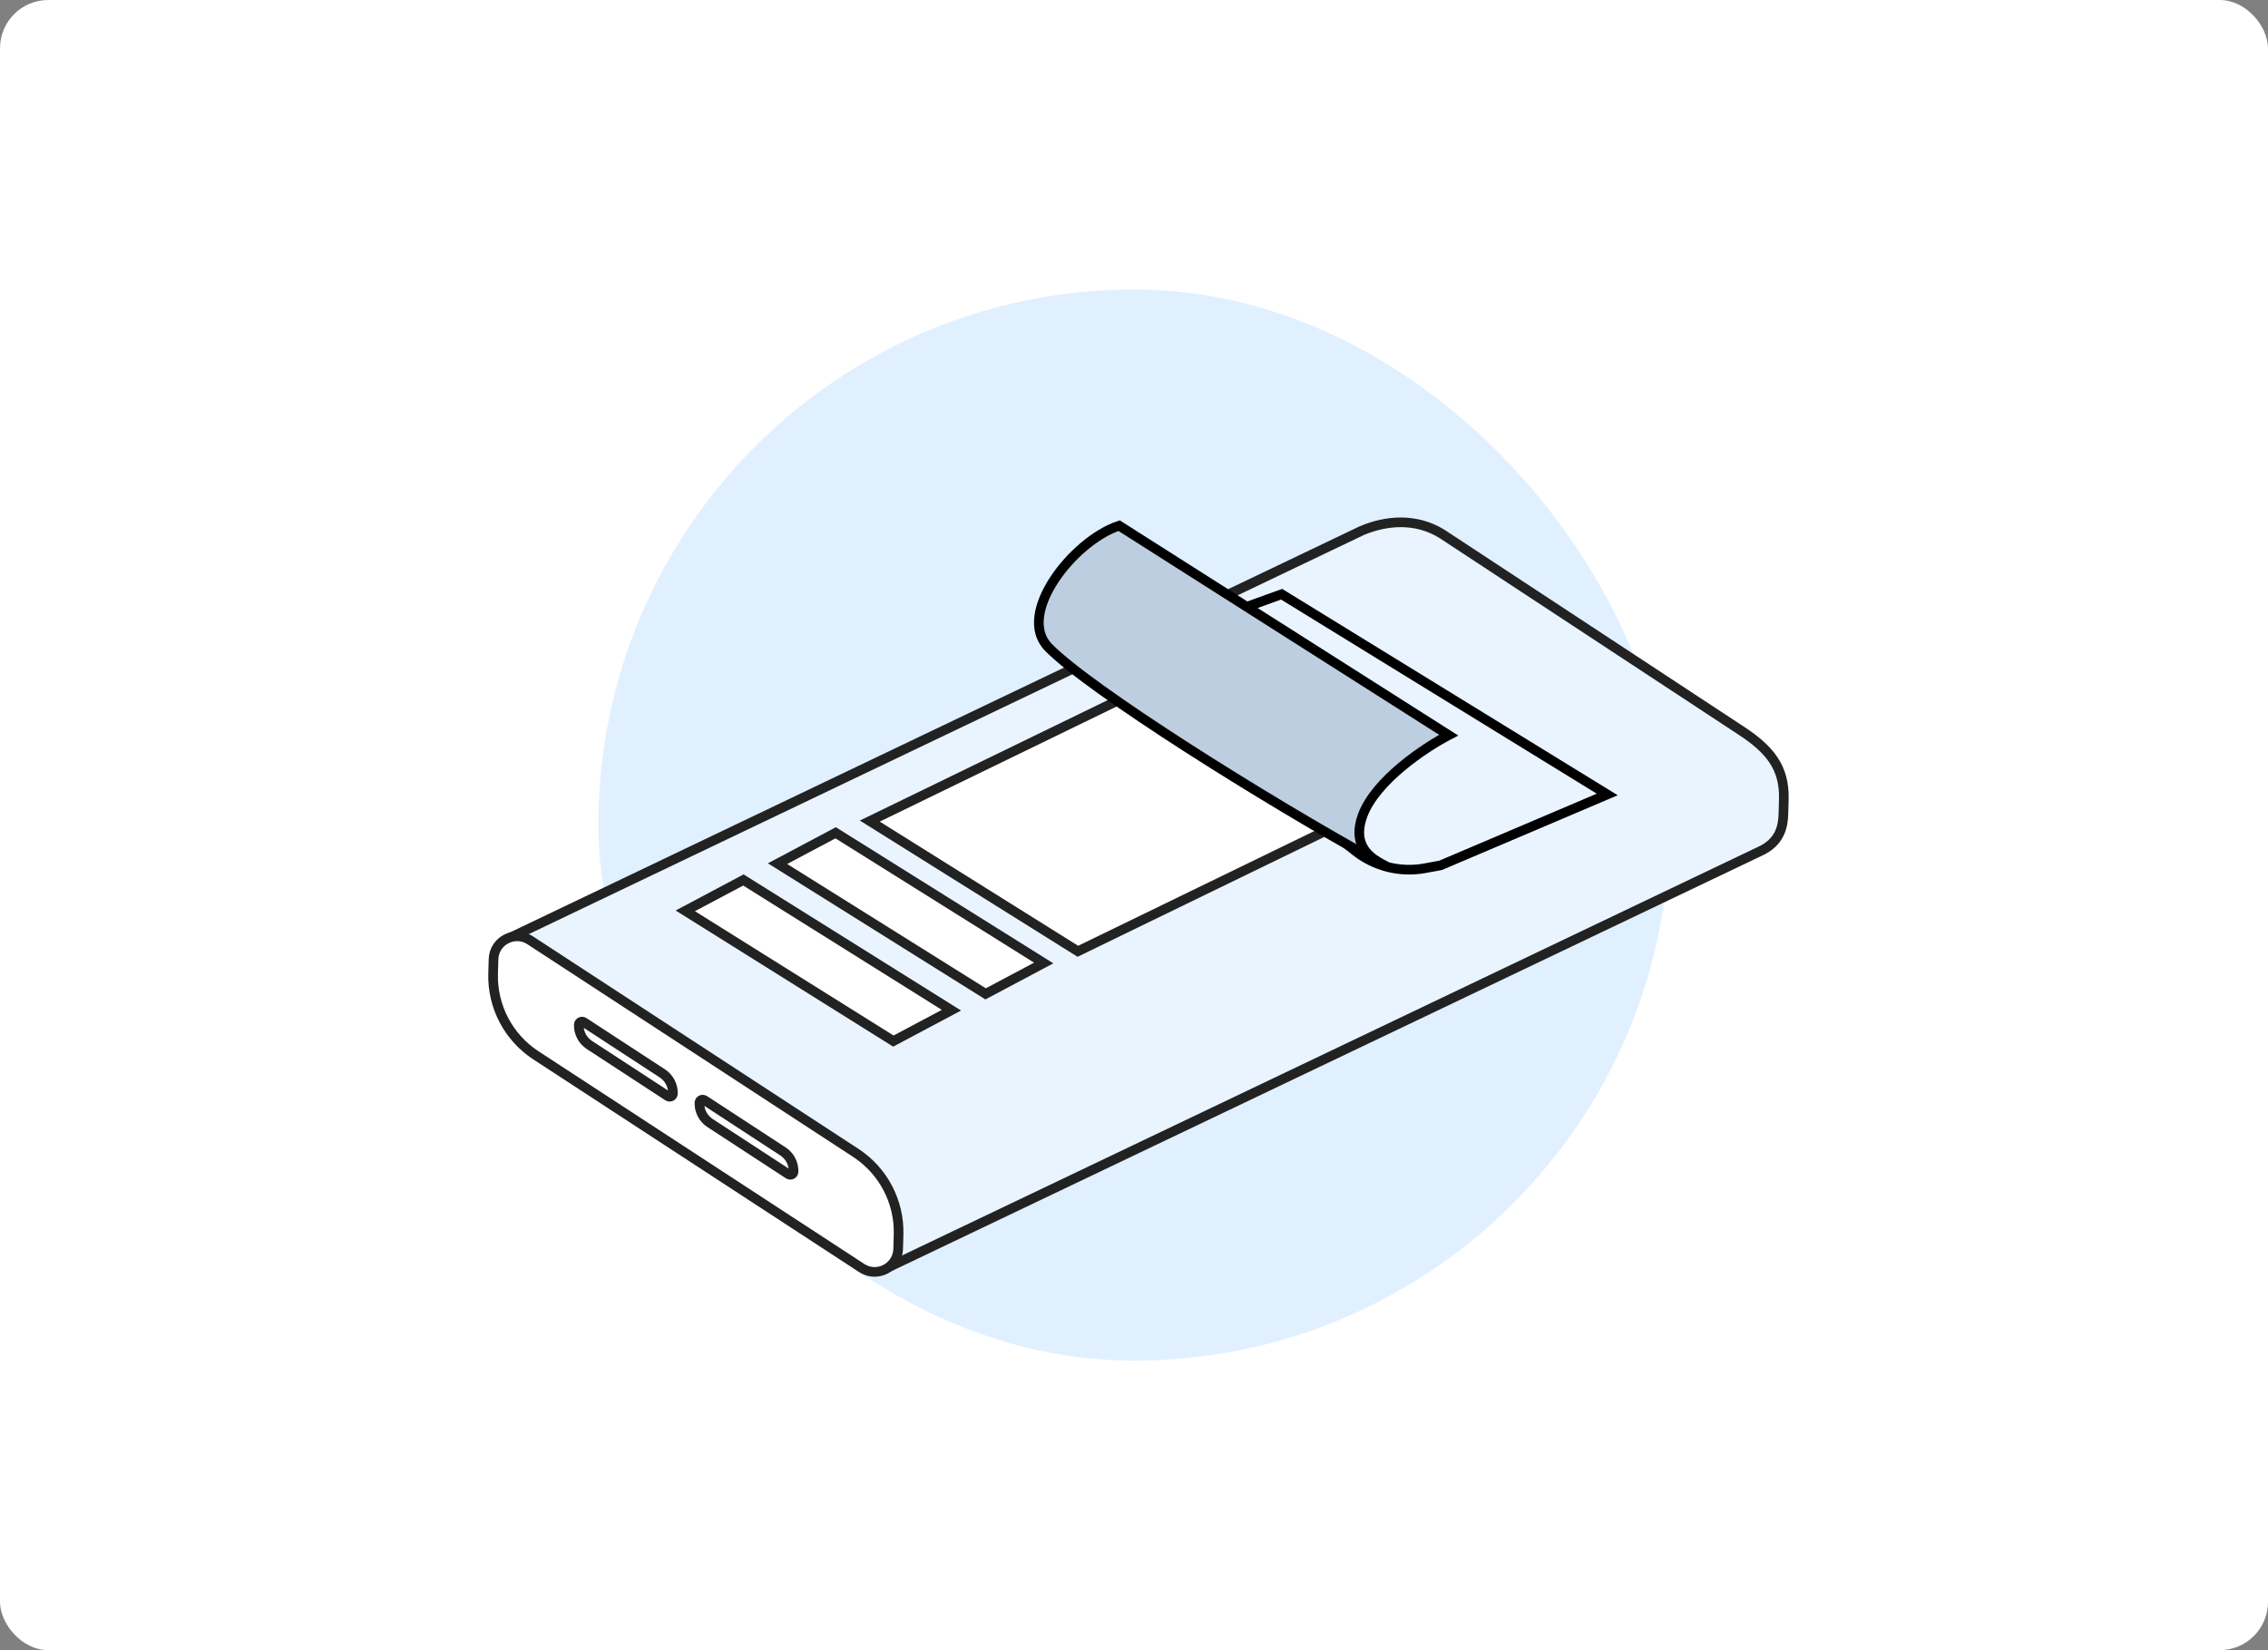
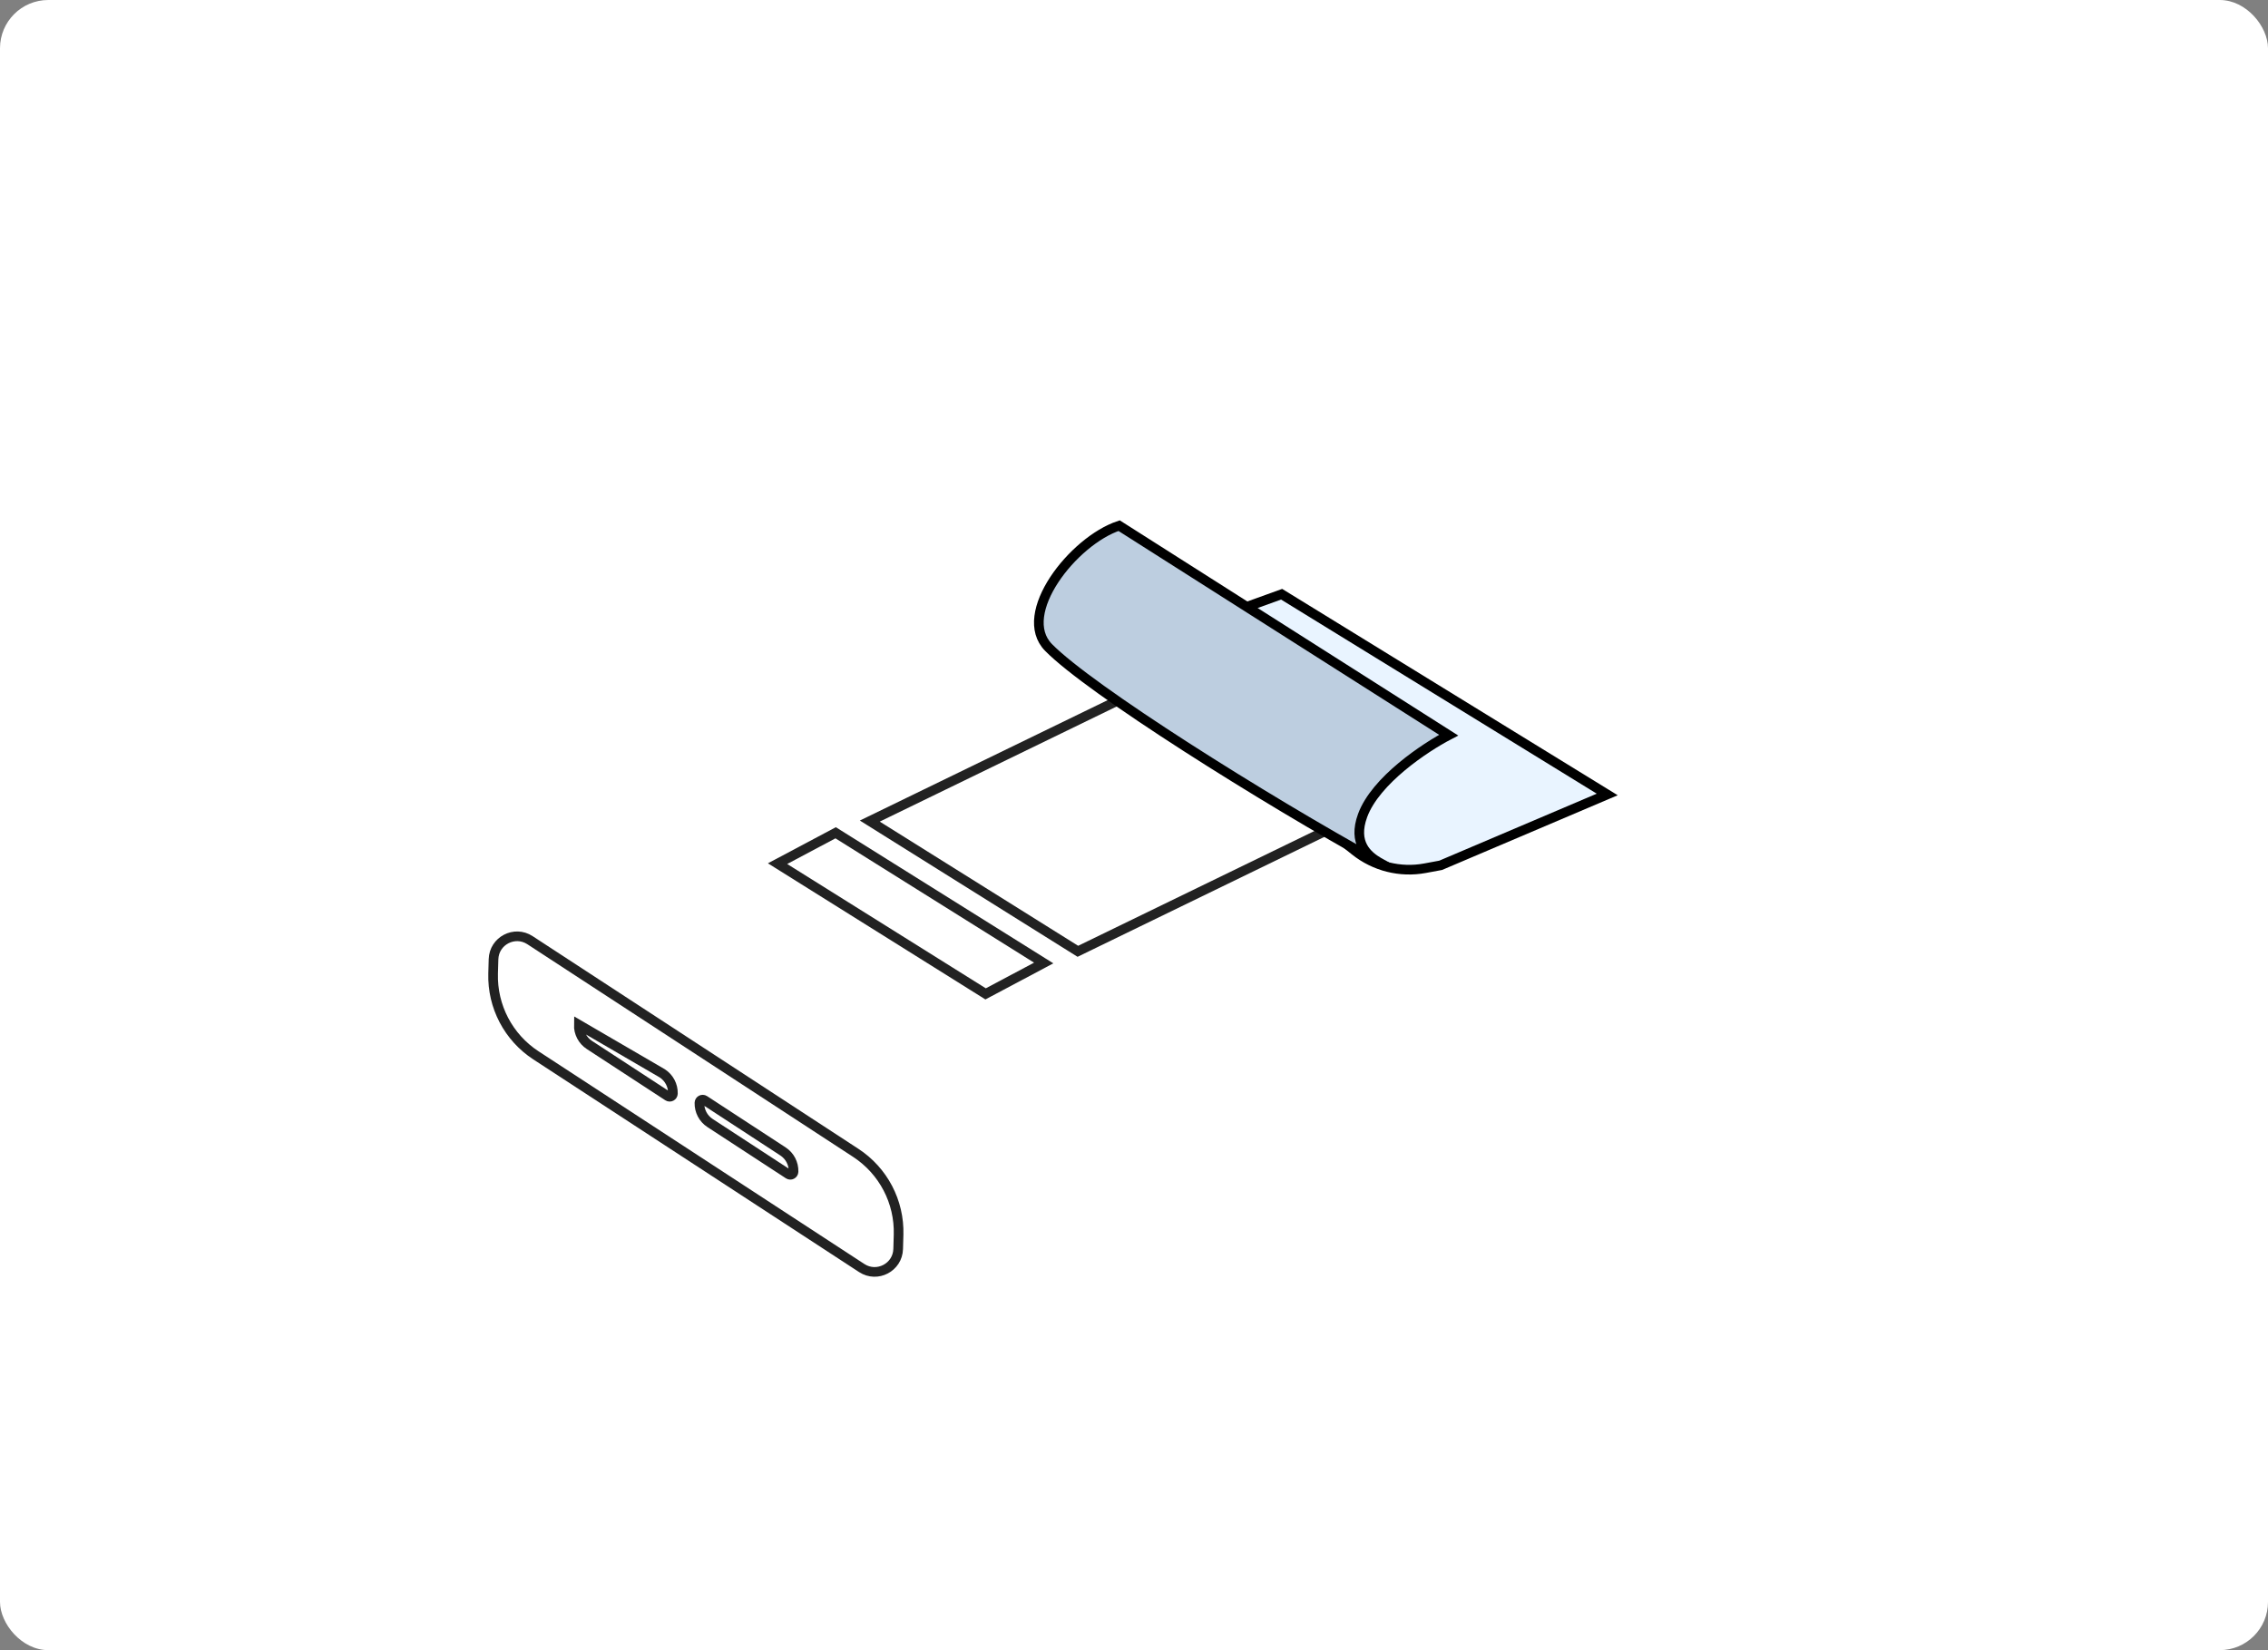
<svg xmlns="http://www.w3.org/2000/svg" width="235" height="171" viewBox="0 0 235 171" fill="none">
  <rect x="0" y="0" width="235" height="171" fill="#808080" stroke="none" />
  <rect width="235" height="171" rx="5" fill="white" />
-   <rect x="62" y="30" width="111" height="111" rx="55.5" fill="#E1F0FF" />
-   <path d="M182.223 88.283L182.214 88.287L182.205 88.291L91.741 131.477L53.442 96.891L141.076 55.002C143.554 53.943 146.672 53.617 149.425 55.335L180.393 75.702L180.395 75.703C181.871 76.666 182.997 77.619 183.746 78.736C184.487 79.84 184.879 81.138 184.831 82.833L184.79 84.316C184.772 84.93 184.701 85.672 184.357 86.382C184.019 87.077 183.402 87.778 182.223 88.283Z" fill="#E9F4FF" stroke="#222222" />
-   <path fill-rule="evenodd" clip-rule="evenodd" d="M77.028 91.189L98.585 104.684L92.566 107.884L71.008 94.389L77.028 91.189Z" fill="white" stroke="#222222" />
  <path fill-rule="evenodd" clip-rule="evenodd" d="M86.586 86.299L108.144 99.794L102.124 102.993L80.566 89.498L86.586 86.299Z" fill="white" stroke="#222222" />
  <path fill-rule="evenodd" clip-rule="evenodd" d="M123.722 68.76L145.28 82.255L111.683 98.581L90.125 85.086L123.722 68.76Z" fill="white" stroke="#222222" />
  <path d="M51.137 99.404C51.191 97.496 53.314 96.385 54.913 97.428L88.67 119.468C91.522 121.33 93.203 124.541 93.107 127.946L93.065 129.429C93.011 131.337 90.888 132.448 89.29 131.405L55.532 109.365C52.679 107.503 50.999 104.292 51.095 100.887L51.137 99.404Z" fill="white" stroke="#222222" />
-   <path d="M59.973 106.191C59.981 105.929 60.272 105.777 60.492 105.92L68.626 111.231C69.332 111.691 69.747 112.485 69.724 113.328C69.716 113.589 69.425 113.742 69.206 113.599L61.071 108.288C60.365 107.827 59.95 107.033 59.973 106.191Z" fill="white" stroke="#222222" />
+   <path d="M59.973 106.191L68.626 111.231C69.332 111.691 69.747 112.485 69.724 113.328C69.716 113.589 69.425 113.742 69.206 113.599L61.071 108.288C60.365 107.827 59.95 107.033 59.973 106.191Z" fill="white" stroke="#222222" />
  <path d="M72.473 114.279C72.481 114.017 72.772 113.865 72.992 114.008L81.126 119.319C81.832 119.779 82.247 120.573 82.224 121.415C82.216 121.677 81.925 121.83 81.706 121.687L73.571 116.376C72.865 115.915 72.45 115.121 72.473 114.279Z" fill="white" stroke="#222222" />
  <path d="M132.795 61.578L115.128 67.961L140.392 88.153C142.434 89.785 145.084 90.449 147.654 89.972L149.275 89.671L166.534 82.329L132.795 61.578Z" fill="#E9F4FF" stroke="black" />
  <path d="M108.645 67.095C105.238 63.628 111.194 56.047 115.959 54.473L150.104 76.182C147.693 77.435 142.534 80.852 141.189 84.504C140.131 87.377 141.712 88.679 142.874 89.358C143.053 89.457 143.23 89.554 143.406 89.65C143.504 89.703 143.592 89.749 143.666 89.792C143.579 89.745 143.493 89.698 143.406 89.65C143.25 89.567 143.068 89.472 142.874 89.358C130.957 82.792 112.943 71.469 108.645 67.095Z" fill="#BDCEE0" stroke="black" />
</svg>